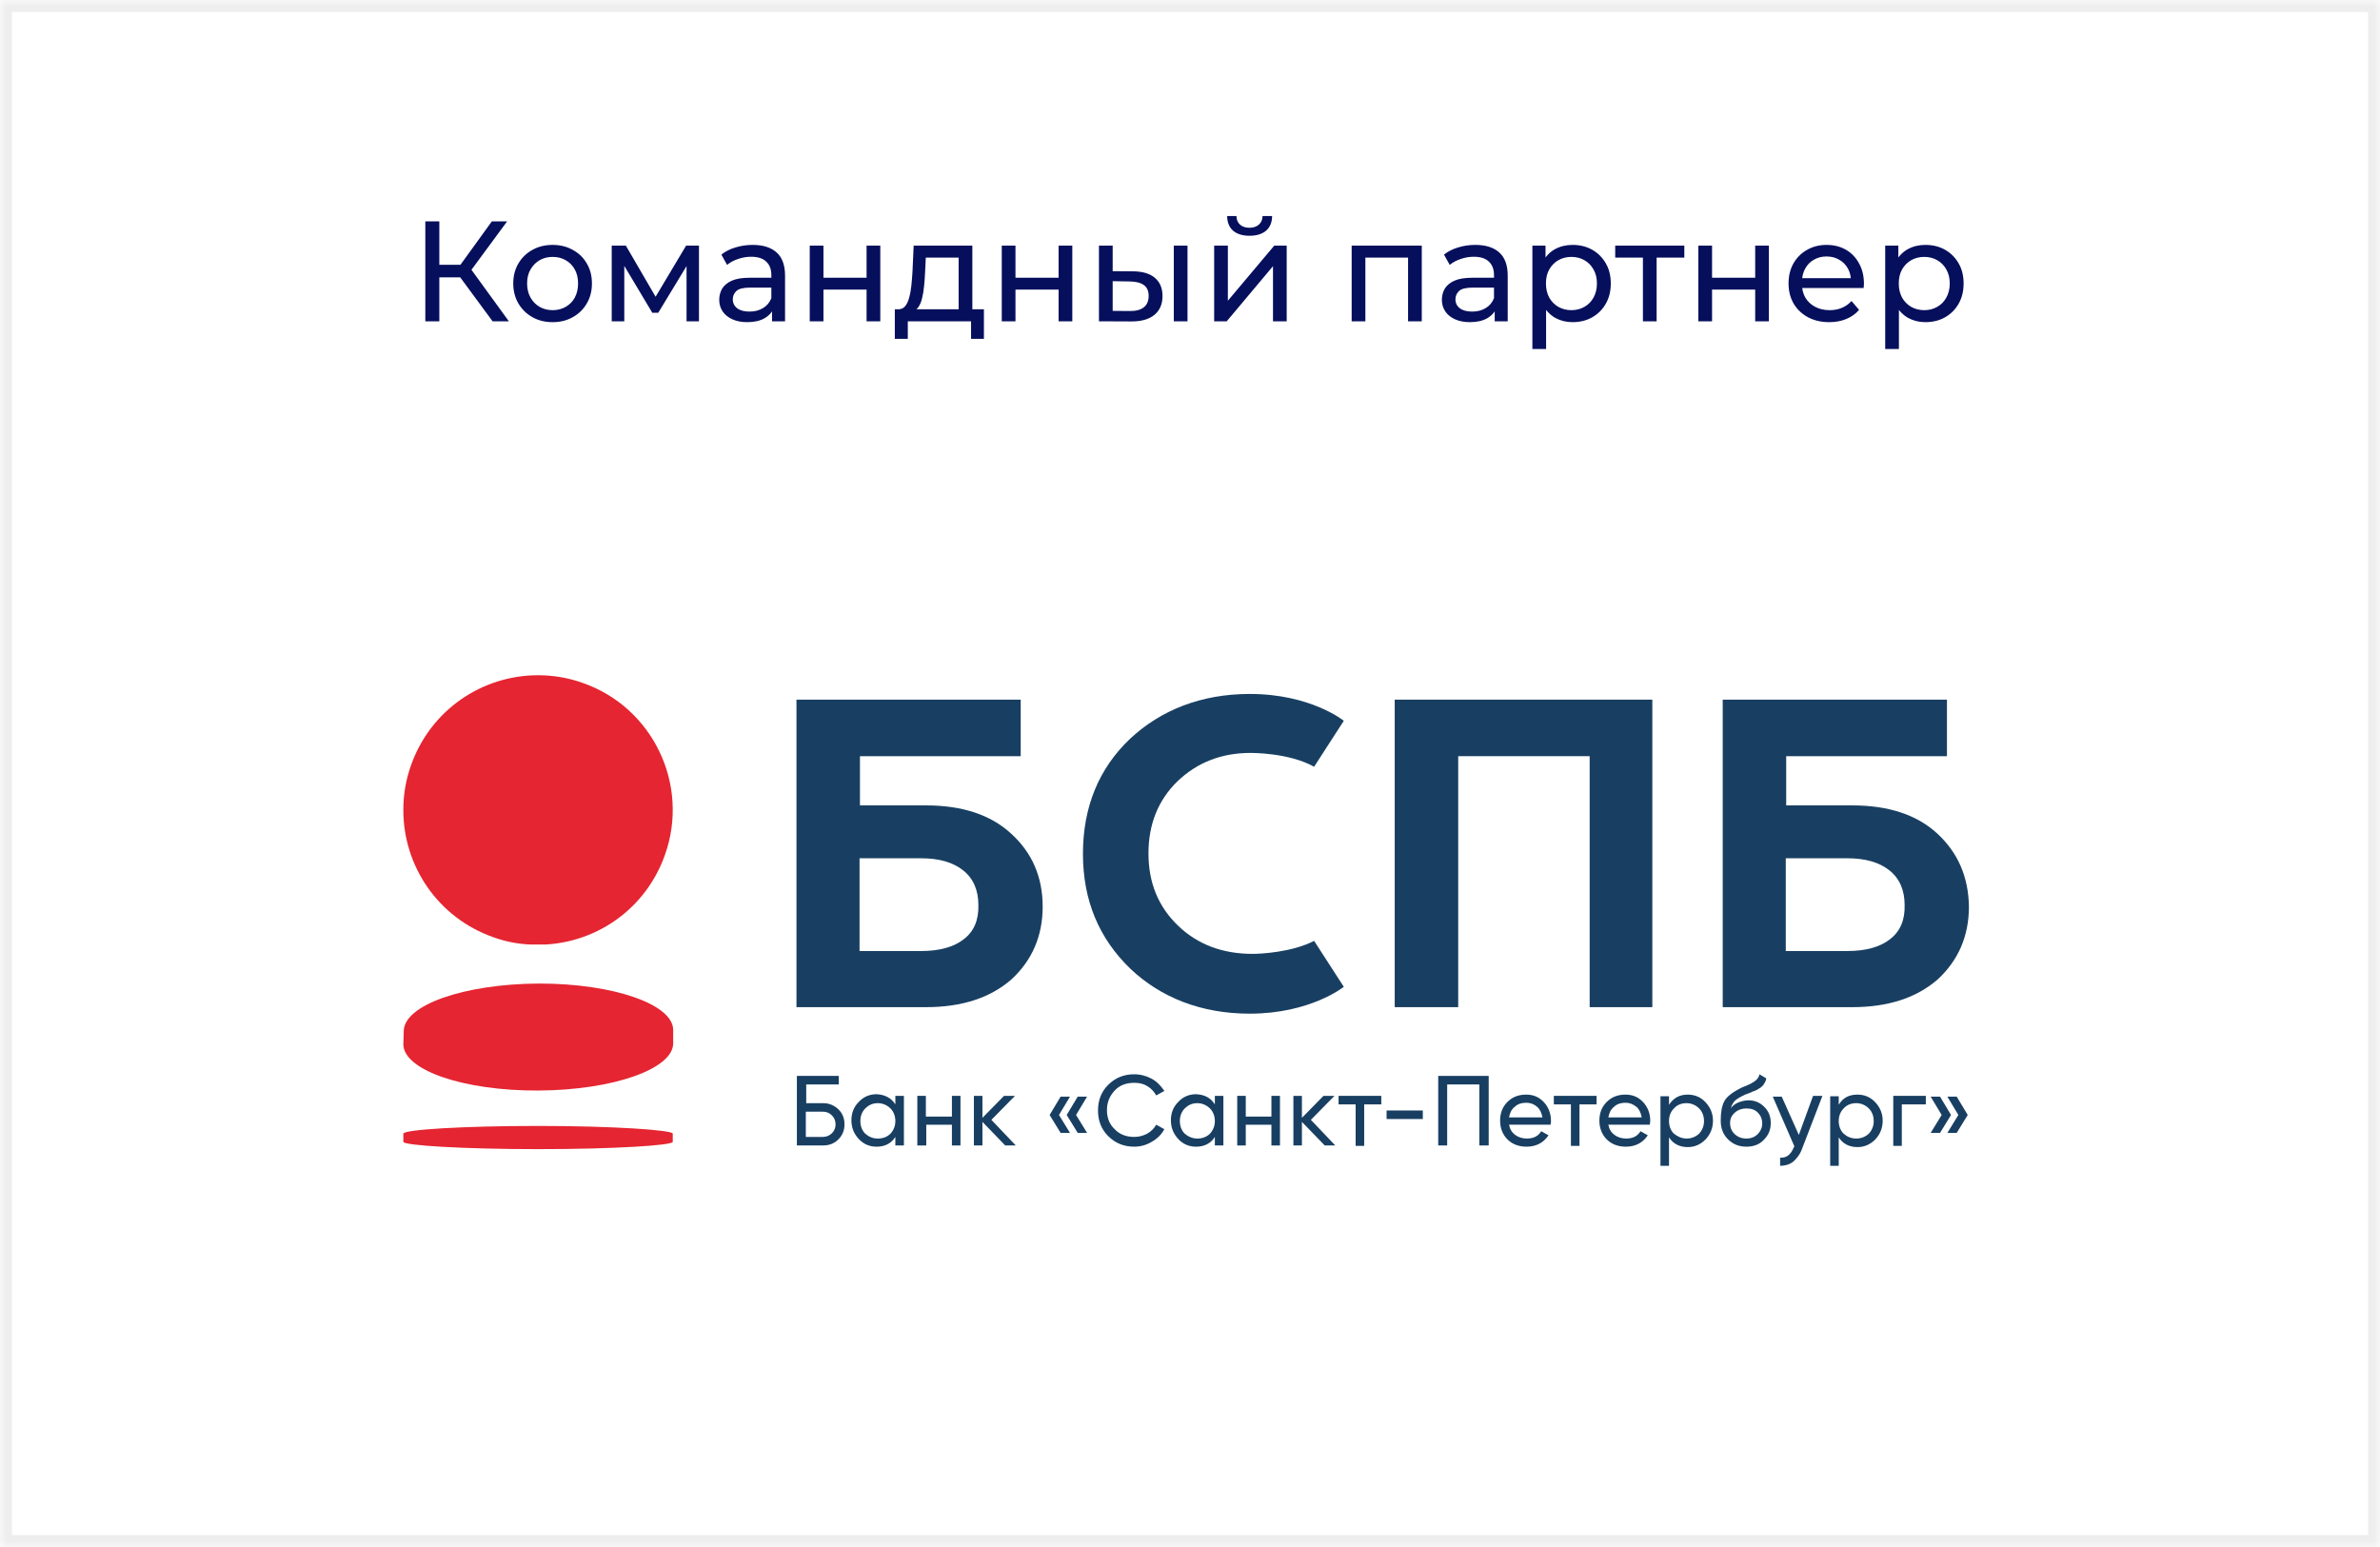
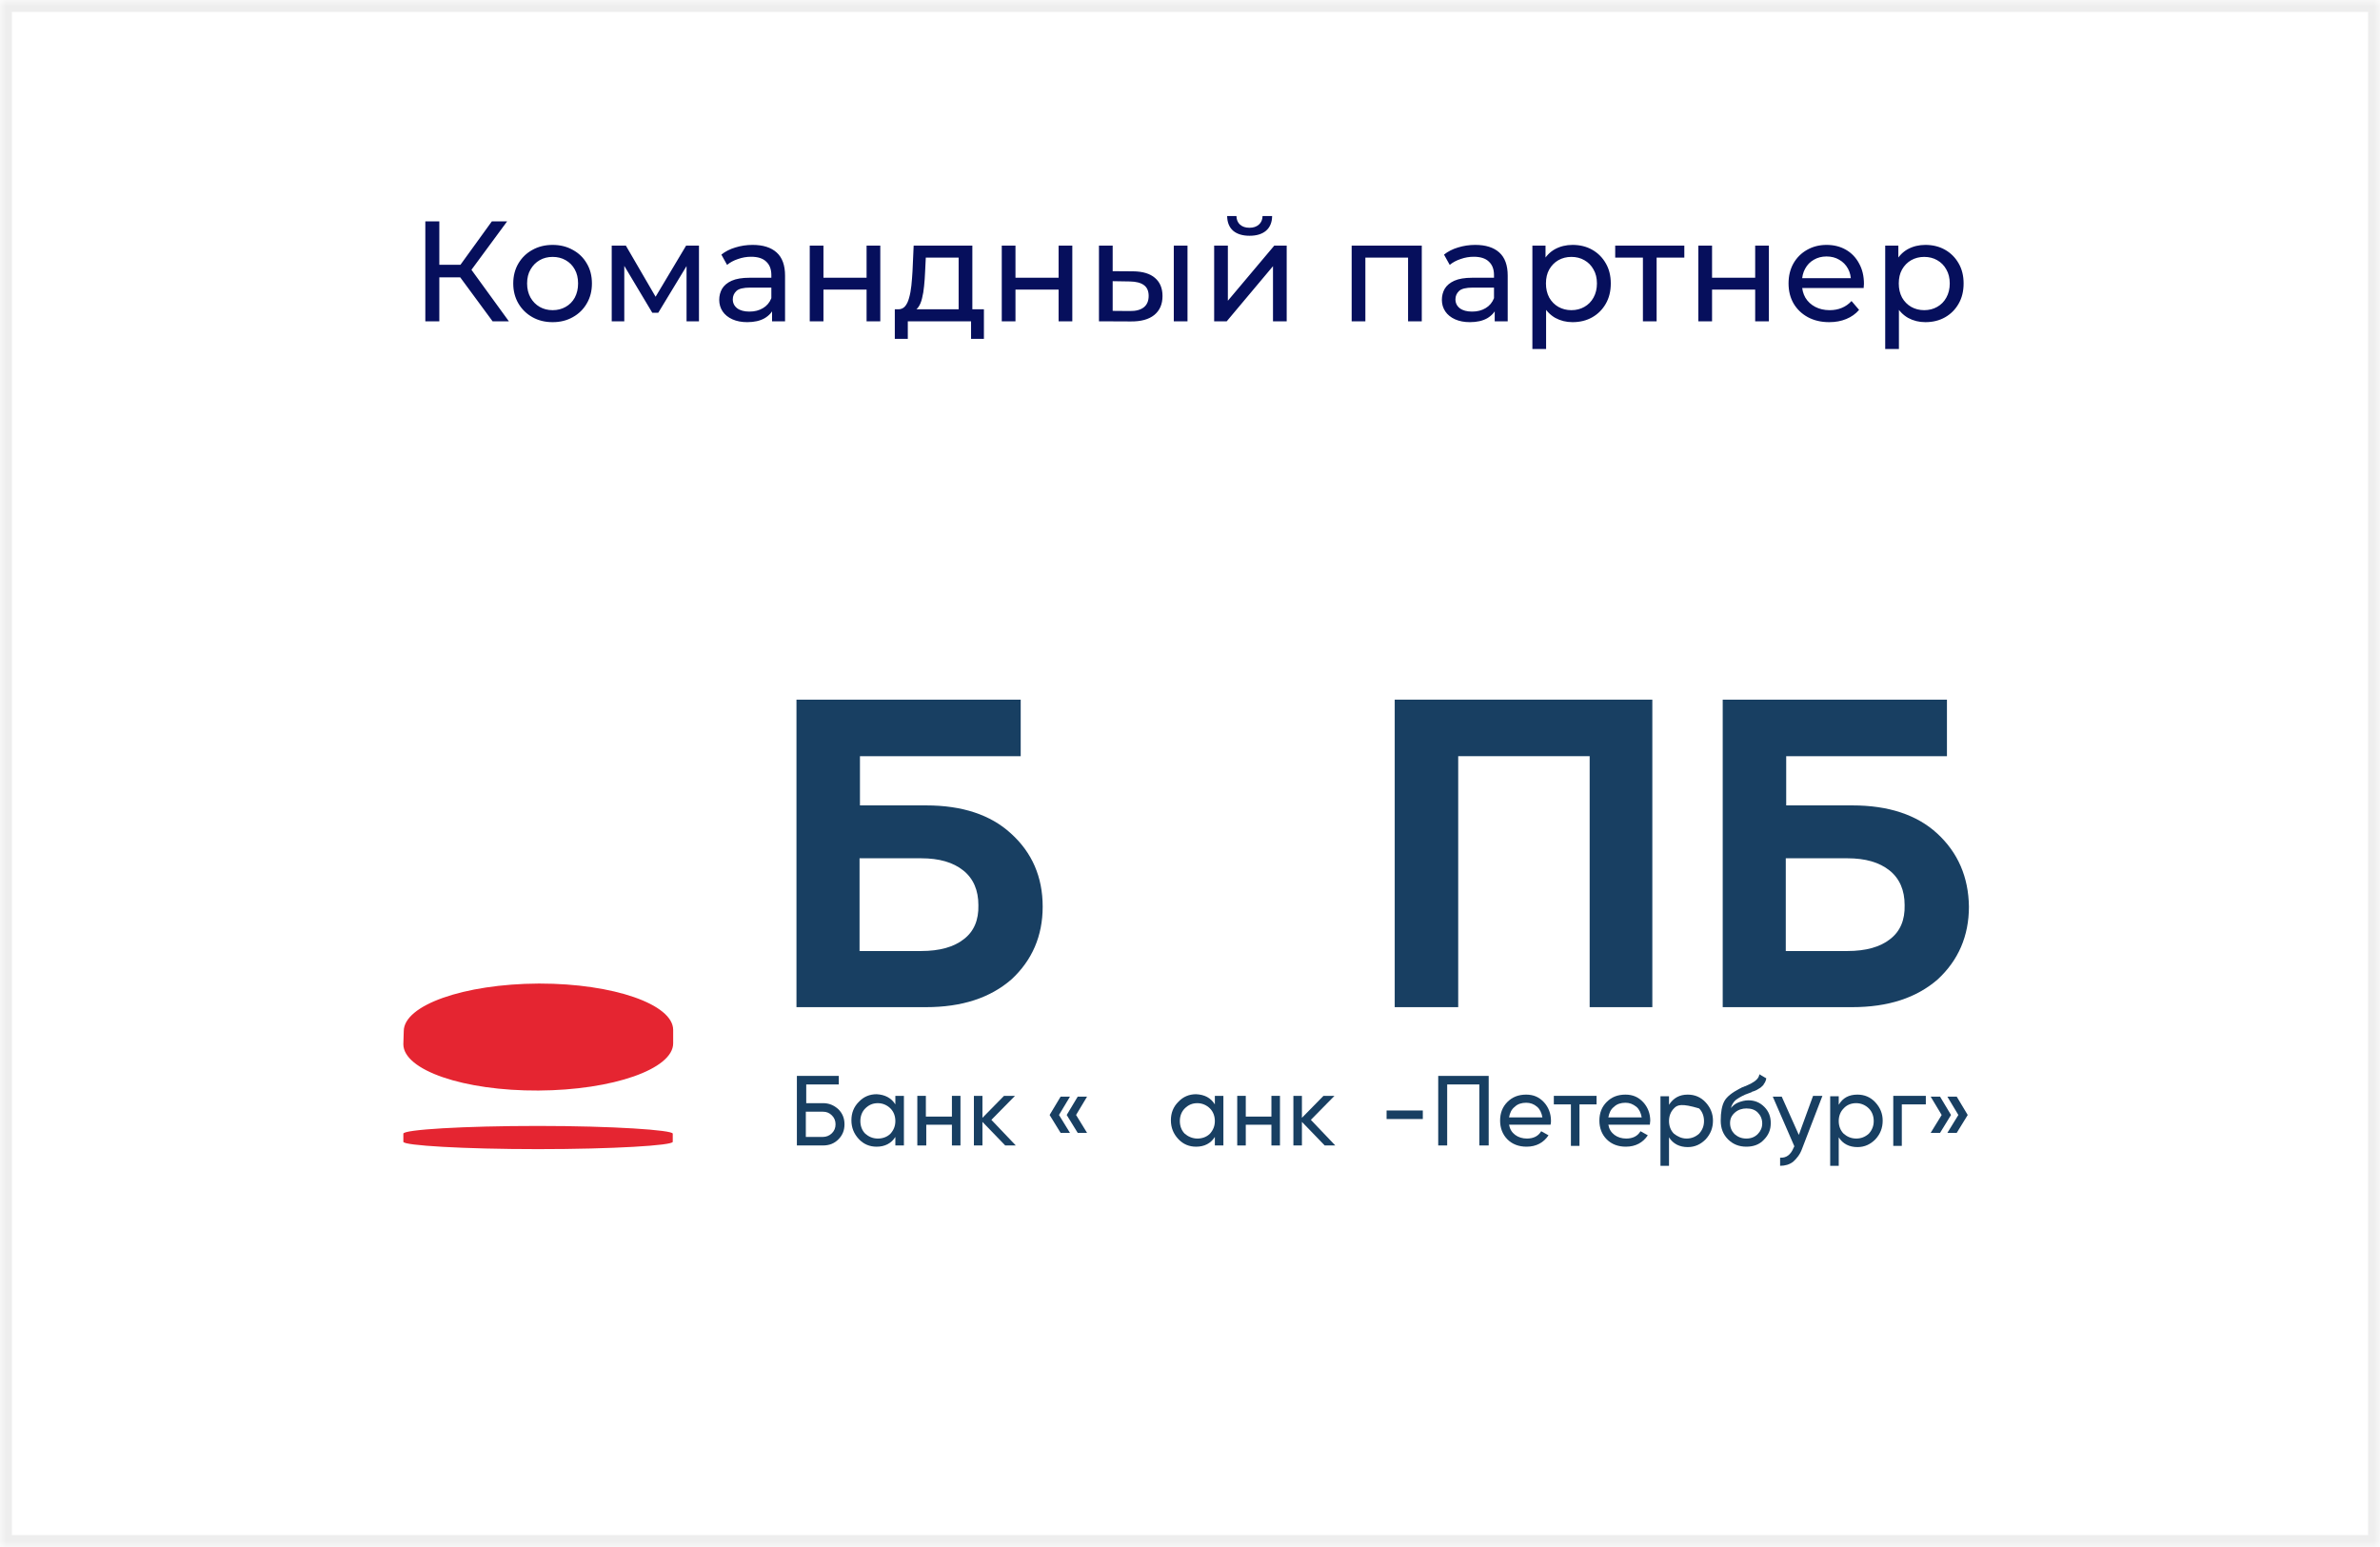
<svg xmlns="http://www.w3.org/2000/svg" width="200" height="130" viewBox="0 0 200 130" fill="none">
  <g clip-path="url(#clip0_370_66)">
    <mask id="mask0_370_66" style="mask-type:luminance" maskUnits="userSpaceOnUse" x="0" y="0" width="200" height="130">
      <path d="M200 0H0V130H200V0Z" fill="white" />
    </mask>
    <g mask="url(#mask0_370_66)">
      <path d="M199.5 0.5H0.5V129.5H199.5V0.5Z" stroke="#EEEEEE" />
      <path d="M41.394 27L38.346 22.86L39.318 22.26L42.762 27H41.394ZM35.742 27V18.6H36.918V27H35.742ZM36.558 23.304V22.248H39.282V23.304H36.558ZM39.426 22.932L38.322 22.764L41.334 18.6H42.618L39.426 22.932ZM46.442 27.072C45.802 27.072 45.234 26.932 44.738 26.652C44.242 26.372 43.85 25.988 43.562 25.5C43.274 25.004 43.13 24.444 43.13 23.82C43.13 23.188 43.274 22.628 43.562 22.14C43.85 21.652 44.242 21.272 44.738 21C45.234 20.72 45.802 20.58 46.442 20.58C47.074 20.58 47.638 20.72 48.134 21C48.638 21.272 49.03 21.652 49.31 22.14C49.598 22.62 49.742 23.18 49.742 23.82C49.742 24.452 49.598 25.012 49.31 25.5C49.03 25.988 48.638 26.372 48.134 26.652C47.638 26.932 47.074 27.072 46.442 27.072ZM46.442 26.064C46.85 26.064 47.214 25.972 47.534 25.788C47.862 25.604 48.118 25.344 48.302 25.008C48.486 24.664 48.578 24.268 48.578 23.82C48.578 23.364 48.486 22.972 48.302 22.644C48.118 22.308 47.862 22.048 47.534 21.864C47.214 21.68 46.85 21.588 46.442 21.588C46.034 21.588 45.67 21.68 45.35 21.864C45.03 22.048 44.774 22.308 44.582 22.644C44.39 22.972 44.294 23.364 44.294 23.82C44.294 24.268 44.39 24.664 44.582 25.008C44.774 25.344 45.03 25.604 45.35 25.788C45.67 25.972 46.034 26.064 46.442 26.064ZM51.405 27V20.64H52.593L55.329 25.344H54.849L57.657 20.64H58.737V27H57.693V21.936L57.885 22.044L55.317 26.28H54.813L52.233 21.96L52.461 21.912V27H51.405ZM64.879 27V25.656L64.819 25.404V23.112C64.819 22.624 64.675 22.248 64.387 21.984C64.107 21.712 63.683 21.576 63.115 21.576C62.739 21.576 62.371 21.64 62.011 21.768C61.651 21.888 61.347 22.052 61.099 22.26L60.619 21.396C60.947 21.132 61.339 20.932 61.795 20.796C62.259 20.652 62.743 20.58 63.247 20.58C64.119 20.58 64.791 20.792 65.263 21.216C65.735 21.64 65.971 22.288 65.971 23.16V27H64.879ZM62.791 27.072C62.319 27.072 61.903 26.992 61.543 26.832C61.191 26.672 60.919 26.452 60.727 26.172C60.535 25.884 60.439 25.56 60.439 25.2C60.439 24.856 60.519 24.544 60.679 24.264C60.847 23.984 61.115 23.76 61.483 23.592C61.859 23.424 62.363 23.34 62.995 23.34H65.011V24.168H63.043C62.467 24.168 62.079 24.264 61.879 24.456C61.679 24.648 61.579 24.88 61.579 25.152C61.579 25.464 61.703 25.716 61.951 25.908C62.199 26.092 62.543 26.184 62.983 26.184C63.415 26.184 63.791 26.088 64.111 25.896C64.439 25.704 64.675 25.424 64.819 25.056L65.047 25.848C64.895 26.224 64.627 26.524 64.243 26.748C63.859 26.964 63.375 27.072 62.791 27.072ZM68.046 27V20.64H69.198V23.34H72.822V20.64H73.974V27H72.822V24.336H69.198V27H68.046ZM80.558 26.46V21.648H77.798L77.738 22.872C77.722 23.272 77.694 23.66 77.654 24.036C77.622 24.404 77.566 24.744 77.486 25.056C77.414 25.368 77.306 25.624 77.162 25.824C77.018 26.024 76.826 26.148 76.586 26.196L75.446 25.992C75.694 26 75.894 25.92 76.046 25.752C76.198 25.576 76.314 25.336 76.394 25.032C76.482 24.728 76.546 24.384 76.586 24C76.626 23.608 76.658 23.204 76.682 22.788L76.778 20.64H81.71V26.46H80.558ZM75.194 28.476V25.992H82.682V28.476H81.602V27H76.286V28.476H75.194ZM84.182 27V20.64H85.334V23.34H88.958V20.64H90.11V27H88.958V24.336H85.334V27H84.182ZM98.638 27V20.64H99.79V27H98.638ZM95.218 22.8C96.026 22.808 96.638 22.992 97.054 23.352C97.478 23.712 97.69 24.22 97.69 24.876C97.69 25.564 97.458 26.096 96.994 26.472C96.538 26.84 95.882 27.02 95.026 27.012L92.35 27V20.64H93.502V22.788L95.218 22.8ZM94.942 26.136C95.454 26.144 95.846 26.04 96.118 25.824C96.39 25.608 96.526 25.288 96.526 24.864C96.526 24.448 96.39 24.144 96.118 23.952C95.854 23.76 95.462 23.66 94.942 23.652L93.502 23.628V26.124L94.942 26.136ZM102.03 27V20.64H103.182V25.272L107.082 20.64H108.126V27H106.974V22.368L103.086 27H102.03ZM105.006 19.812C104.422 19.812 103.962 19.672 103.626 19.392C103.298 19.104 103.13 18.692 103.122 18.156H103.902C103.91 18.46 104.01 18.7 104.202 18.876C104.402 19.052 104.666 19.14 104.994 19.14C105.322 19.14 105.586 19.052 105.786 18.876C105.986 18.7 106.09 18.46 106.098 18.156H106.902C106.894 18.692 106.722 19.104 106.386 19.392C106.05 19.672 105.59 19.812 105.006 19.812ZM113.585 27V20.64H119.477V27H118.325V21.36L118.601 21.648H114.461L114.737 21.36V27H113.585ZM125.606 27V25.656L125.546 25.404V23.112C125.546 22.624 125.402 22.248 125.114 21.984C124.834 21.712 124.41 21.576 123.842 21.576C123.466 21.576 123.098 21.64 122.738 21.768C122.378 21.888 122.074 22.052 121.826 22.26L121.346 21.396C121.674 21.132 122.066 20.932 122.522 20.796C122.986 20.652 123.47 20.58 123.974 20.58C124.846 20.58 125.518 20.792 125.99 21.216C126.462 21.64 126.698 22.288 126.698 23.16V27H125.606ZM123.518 27.072C123.046 27.072 122.63 26.992 122.27 26.832C121.918 26.672 121.646 26.452 121.454 26.172C121.262 25.884 121.166 25.56 121.166 25.2C121.166 24.856 121.246 24.544 121.406 24.264C121.574 23.984 121.842 23.76 122.21 23.592C122.586 23.424 123.09 23.34 123.722 23.34H125.738V24.168H123.77C123.194 24.168 122.806 24.264 122.606 24.456C122.406 24.648 122.306 24.88 122.306 25.152C122.306 25.464 122.43 25.716 122.678 25.908C122.926 26.092 123.27 26.184 123.71 26.184C124.142 26.184 124.518 26.088 124.838 25.896C125.166 25.704 125.402 25.424 125.546 25.056L125.774 25.848C125.622 26.224 125.354 26.524 124.97 26.748C124.586 26.964 124.102 27.072 123.518 27.072ZM132.144 27.072C131.616 27.072 131.132 26.952 130.692 26.712C130.26 26.464 129.912 26.1 129.648 25.62C129.392 25.14 129.264 24.54 129.264 23.82C129.264 23.1 129.388 22.5 129.636 22.02C129.892 21.54 130.236 21.18 130.668 20.94C131.108 20.7 131.6 20.58 132.144 20.58C132.768 20.58 133.32 20.716 133.8 20.988C134.28 21.26 134.66 21.64 134.94 22.128C135.22 22.608 135.36 23.172 135.36 23.82C135.36 24.468 135.22 25.036 134.94 25.524C134.66 26.012 134.28 26.392 133.8 26.664C133.32 26.936 132.768 27.072 132.144 27.072ZM128.772 29.328V20.64H129.876V22.356L129.804 23.832L129.924 25.308V29.328H128.772ZM132.048 26.064C132.456 26.064 132.82 25.972 133.14 25.788C133.468 25.604 133.724 25.344 133.908 25.008C134.1 24.664 134.196 24.268 134.196 23.82C134.196 23.364 134.1 22.972 133.908 22.644C133.724 22.308 133.468 22.048 133.14 21.864C132.82 21.68 132.456 21.588 132.048 21.588C131.648 21.588 131.284 21.68 130.956 21.864C130.636 22.048 130.38 22.308 130.188 22.644C130.004 22.972 129.912 23.364 129.912 23.82C129.912 24.268 130.004 24.664 130.188 25.008C130.38 25.344 130.636 25.604 130.956 25.788C131.284 25.972 131.648 26.064 132.048 26.064ZM138.06 27V21.348L138.348 21.648H135.732V20.64H141.54V21.648H138.936L139.212 21.348V27H138.06ZM142.718 27V20.64H143.87V23.34H147.494V20.64H148.646V27H147.494V24.336H143.87V27H142.718ZM153.718 27.072C153.038 27.072 152.438 26.932 151.918 26.652C151.406 26.372 151.006 25.988 150.718 25.5C150.438 25.012 150.298 24.452 150.298 23.82C150.298 23.188 150.434 22.628 150.706 22.14C150.986 21.652 151.366 21.272 151.846 21C152.334 20.72 152.882 20.58 153.49 20.58C154.106 20.58 154.65 20.716 155.122 20.988C155.594 21.26 155.962 21.644 156.226 22.14C156.498 22.628 156.634 23.2 156.634 23.856C156.634 23.904 156.63 23.96 156.622 24.024C156.622 24.088 156.618 24.148 156.61 24.204H151.198V23.376H156.01L155.542 23.664C155.55 23.256 155.466 22.892 155.29 22.572C155.114 22.252 154.87 22.004 154.558 21.828C154.254 21.644 153.898 21.552 153.49 21.552C153.09 21.552 152.734 21.644 152.422 21.828C152.11 22.004 151.866 22.256 151.69 22.584C151.514 22.904 151.426 23.272 151.426 23.688V23.88C151.426 24.304 151.522 24.684 151.714 25.02C151.914 25.348 152.19 25.604 152.542 25.788C152.894 25.972 153.298 26.064 153.754 26.064C154.13 26.064 154.47 26 154.774 25.872C155.086 25.744 155.358 25.552 155.59 25.296L156.226 26.04C155.938 26.376 155.578 26.632 155.146 26.808C154.722 26.984 154.246 27.072 153.718 27.072ZM161.793 27.072C161.265 27.072 160.781 26.952 160.341 26.712C159.909 26.464 159.561 26.1 159.297 25.62C159.041 25.14 158.913 24.54 158.913 23.82C158.913 23.1 159.037 22.5 159.285 22.02C159.541 21.54 159.885 21.18 160.317 20.94C160.757 20.7 161.249 20.58 161.793 20.58C162.417 20.58 162.969 20.716 163.449 20.988C163.929 21.26 164.309 21.64 164.589 22.128C164.869 22.608 165.009 23.172 165.009 23.82C165.009 24.468 164.869 25.036 164.589 25.524C164.309 26.012 163.929 26.392 163.449 26.664C162.969 26.936 162.417 27.072 161.793 27.072ZM158.421 29.328V20.64H159.525V22.356L159.453 23.832L159.573 25.308V29.328H158.421ZM161.697 26.064C162.105 26.064 162.469 25.972 162.789 25.788C163.117 25.604 163.373 25.344 163.557 25.008C163.749 24.664 163.845 24.268 163.845 23.82C163.845 23.364 163.749 22.972 163.557 22.644C163.373 22.308 163.117 22.048 162.789 21.864C162.469 21.68 162.105 21.588 161.697 21.588C161.297 21.588 160.933 21.68 160.605 21.864C160.285 22.048 160.029 22.308 159.837 22.644C159.653 22.972 159.561 23.364 159.561 23.82C159.561 24.268 159.653 24.664 159.837 25.008C160.029 25.344 160.285 25.604 160.605 25.788C160.933 25.972 161.297 26.064 161.697 26.064Z" fill="#060F5C" />
-       <path d="M41.453 78.756C42.478 79.132 43.573 79.337 44.599 79.371H45.83C50.276 79.132 54.311 76.295 55.885 71.817C57.971 65.937 54.858 59.443 48.976 57.392C47.745 56.947 46.446 56.742 45.214 56.742C40.529 56.742 36.186 59.648 34.544 64.297C34.1 65.527 33.895 66.792 33.895 68.023V68.091C33.895 72.774 36.801 77.115 41.453 78.756Z" fill="#E52531" />
      <path d="M33.895 87.746C33.895 89.933 38.99 91.677 45.249 91.642C51.507 91.608 56.569 89.831 56.569 87.677V86.549C56.569 84.396 51.541 82.652 45.351 82.652C45.317 82.652 45.283 82.652 45.249 82.652C38.99 82.686 33.929 84.464 33.929 86.652L33.895 87.746Z" fill="#E52531" />
      <path d="M45.214 94.617C38.956 94.617 33.895 94.925 33.895 95.267V95.95C33.895 96.258 38.956 96.566 45.214 96.566C51.473 96.566 56.534 96.258 56.534 95.95V95.267C56.534 94.959 51.473 94.617 45.214 94.617Z" fill="#E52531" />
      <path d="M122.504 84.635H117.203V58.793H138.851V84.635H133.585V63.544H122.538V84.635H122.504Z" fill="#183F62" />
-       <path d="M105.265 80.157C102.734 80.157 100.648 79.371 99.007 77.799C97.331 76.192 96.51 74.175 96.51 71.714C96.51 69.253 97.331 67.236 98.938 65.664C100.614 64.057 102.666 63.271 105.094 63.271C105.094 63.271 108.308 63.237 110.429 64.433L112.925 60.571C112.925 60.571 110.155 58.315 105.025 58.315C100.921 58.315 97.536 59.682 94.971 62.075C92.338 64.57 91.004 67.817 91.004 71.748C91.004 75.645 92.338 78.859 95.005 81.422C97.536 83.815 100.921 85.182 105.025 85.182C110.121 85.182 112.925 82.926 112.925 82.926L110.429 79.064C108.582 80.021 105.949 80.157 105.265 80.157Z" fill="#183F62" />
      <path d="M84.953 70.039C83.243 68.467 80.849 67.681 77.839 67.681H72.265V63.544H85.773V58.793H66.93V84.635H77.805C80.849 84.635 83.209 83.849 84.987 82.311C86.731 80.704 87.62 78.653 87.62 76.192C87.62 73.697 86.731 71.646 84.953 70.039ZM80.986 78.927C80.165 79.576 78.968 79.918 77.395 79.918H72.231V72.124H77.395C78.934 72.124 80.096 72.466 80.951 73.15C81.806 73.834 82.217 74.825 82.217 76.055C82.251 77.32 81.841 78.277 80.986 78.927Z" fill="#183F62" />
      <path d="M162.789 70.039C161.079 68.467 158.685 67.681 155.675 67.681H150.101V63.544H163.609V58.793H144.766V84.635H155.641C158.685 84.635 161.044 83.849 162.823 82.311C164.567 80.704 165.456 78.653 165.456 76.192C165.422 73.697 164.533 71.646 162.789 70.039ZM158.821 78.927C158.001 79.576 156.804 79.918 155.231 79.918H150.066V72.124H155.231C156.769 72.124 157.932 72.466 158.787 73.15C159.642 73.834 160.053 74.825 160.053 76.055C160.087 77.32 159.676 78.277 158.821 78.927Z" fill="#183F62" />
      <path d="M67.717 92.702H69.154C69.667 92.702 70.077 92.873 70.453 93.215C70.795 93.557 70.966 93.967 70.966 94.48C70.966 94.993 70.795 95.403 70.453 95.745C70.111 96.087 69.701 96.257 69.154 96.257H66.965V90.412H70.487V91.13H67.751V92.702H67.717ZM67.717 95.54H69.154C69.427 95.54 69.701 95.437 69.906 95.232C70.111 95.027 70.214 94.787 70.214 94.48C70.214 94.172 70.111 93.933 69.906 93.728C69.701 93.523 69.461 93.42 69.154 93.42H67.717V95.54Z" fill="#183F62" />
      <path d="M75.24 92.806V92.088H75.959V96.258H75.24V95.54C74.898 96.087 74.351 96.361 73.667 96.361C73.086 96.361 72.573 96.156 72.162 95.711C71.752 95.267 71.547 94.754 71.547 94.139C71.547 93.524 71.752 93.011 72.162 92.601C72.573 92.156 73.086 91.951 73.667 91.951C74.351 91.985 74.898 92.259 75.24 92.806ZM73.77 95.677C74.18 95.677 74.556 95.54 74.83 95.267C75.104 94.959 75.24 94.618 75.24 94.207C75.24 93.797 75.104 93.421 74.83 93.148C74.556 92.874 74.18 92.703 73.77 92.703C73.359 92.703 73.017 92.84 72.71 93.148C72.436 93.421 72.299 93.797 72.299 94.207C72.299 94.618 72.436 94.993 72.71 95.267C72.983 95.506 73.325 95.677 73.77 95.677Z" fill="#183F62" />
      <path d="M79.993 93.831V92.088H80.711V96.258H79.993V94.515H77.838V96.258H77.086V92.088H77.804V93.831H79.993Z" fill="#183F62" />
      <path d="M83.31 94.105L85.362 96.258H84.473L82.558 94.276V96.258H81.84V92.088H82.558V93.934L84.371 92.088H85.294L83.31 94.105Z" fill="#183F62" />
      <path d="M89.126 92.156H89.913L88.99 93.695L89.913 95.198H89.126L88.203 93.695L89.126 92.156ZM90.563 92.156H91.349L90.426 93.695L91.349 95.198H90.563L89.639 93.695L90.563 92.156Z" fill="#183F62" />
-       <path d="M95.313 96.36C94.424 96.36 93.706 96.052 93.124 95.471C92.543 94.89 92.269 94.172 92.269 93.318C92.269 92.463 92.543 91.745 93.124 91.164C93.706 90.583 94.424 90.275 95.313 90.275C95.826 90.275 96.339 90.412 96.784 90.651C97.228 90.891 97.57 91.267 97.844 91.677L97.16 92.053C96.989 91.745 96.75 91.472 96.408 91.267C96.066 91.062 95.724 90.993 95.313 90.993C94.629 90.993 94.082 91.198 93.672 91.643C93.261 92.087 93.022 92.6 93.022 93.284C93.022 93.933 93.227 94.48 93.672 94.89C94.082 95.335 94.663 95.54 95.313 95.54C95.724 95.54 96.066 95.437 96.408 95.266C96.75 95.061 96.989 94.822 97.16 94.514L97.844 94.89C97.605 95.335 97.263 95.676 96.784 95.95C96.339 96.223 95.826 96.36 95.313 96.36Z" fill="#183F62" />
      <path d="M102.088 92.806V92.088H102.806V96.258H102.088V95.54C101.746 96.087 101.199 96.361 100.515 96.361C99.933 96.361 99.421 96.156 99.01 95.711C98.6 95.267 98.394 94.754 98.394 94.139C98.394 93.524 98.6 93.011 99.01 92.601C99.421 92.156 99.933 91.951 100.515 91.951C101.233 91.985 101.746 92.259 102.088 92.806ZM100.618 95.677C101.028 95.677 101.404 95.54 101.678 95.267C101.951 94.959 102.088 94.618 102.088 94.207C102.088 93.797 101.951 93.421 101.678 93.148C101.404 92.874 101.028 92.703 100.618 92.703C100.207 92.703 99.865 92.84 99.557 93.148C99.284 93.421 99.147 93.797 99.147 94.207C99.147 94.618 99.284 94.993 99.557 95.267C99.831 95.506 100.207 95.677 100.618 95.677Z" fill="#183F62" />
      <path d="M106.842 93.831V92.088H107.56V96.258H106.842V94.515H104.687V96.258H103.969V92.088H104.687V93.831H106.842Z" fill="#183F62" />
      <path d="M110.157 94.105L112.209 96.258H111.32L109.405 94.276V96.258H108.688V92.088H109.405V93.934L111.217 92.088H112.141L110.157 94.105Z" fill="#183F62" />
-       <path d="M112.484 92.088H116.075V92.806H114.638V96.292H113.92V92.806H112.484V92.088Z" fill="#183F62" />
      <path d="M119.564 94.036H116.52V93.318H119.564V94.036Z" fill="#183F62" />
      <path d="M120.859 90.412H125.1V96.257H124.314V91.13H121.612V96.257H120.859V90.412Z" fill="#183F62" />
      <path d="M130.299 94.514H126.811C126.879 94.89 127.05 95.163 127.324 95.369C127.598 95.574 127.94 95.676 128.316 95.676C128.863 95.676 129.273 95.471 129.513 95.061L130.128 95.403C129.718 96.018 129.102 96.36 128.282 96.36C127.632 96.36 127.085 96.155 126.674 95.745C126.264 95.334 126.059 94.787 126.059 94.172C126.059 93.523 126.264 93.01 126.674 92.6C127.085 92.189 127.598 91.984 128.247 91.984C128.863 91.984 129.342 92.189 129.752 92.634C130.128 93.044 130.334 93.591 130.334 94.172C130.334 94.275 130.334 94.377 130.299 94.514ZM128.247 92.668C127.871 92.668 127.529 92.771 127.29 93.01C127.016 93.215 126.879 93.523 126.811 93.899H129.615C129.547 93.523 129.41 93.215 129.171 93.01C128.897 92.771 128.589 92.668 128.247 92.668Z" fill="#183F62" />
      <path d="M130.574 92.088H134.165V92.806H132.729V96.292H132.01V92.806H130.574V92.088Z" fill="#183F62" />
      <path d="M138.643 94.514H135.155C135.223 94.89 135.394 95.163 135.668 95.369C135.941 95.574 136.283 95.676 136.659 95.676C137.207 95.676 137.617 95.471 137.856 95.061L138.472 95.403C138.062 96.018 137.446 96.36 136.625 96.36C135.975 96.36 135.428 96.155 135.018 95.745C134.607 95.334 134.402 94.787 134.402 94.172C134.402 93.523 134.607 93.01 135.018 92.6C135.428 92.189 135.941 91.984 136.591 91.984C137.207 91.984 137.685 92.189 138.096 92.634C138.472 93.044 138.677 93.591 138.677 94.172C138.677 94.275 138.643 94.377 138.643 94.514ZM136.591 92.668C136.215 92.668 135.873 92.771 135.633 93.01C135.36 93.215 135.223 93.523 135.155 93.899H137.959C137.891 93.523 137.754 93.215 137.514 93.01C137.207 92.771 136.933 92.668 136.591 92.668Z" fill="#183F62" />
-       <path d="M141.827 91.984C142.408 91.984 142.921 92.189 143.331 92.634C143.742 93.078 143.947 93.591 143.947 94.172C143.947 94.787 143.742 95.3 143.331 95.745C142.921 96.155 142.442 96.394 141.827 96.394C141.143 96.394 140.595 96.121 140.253 95.574V97.966H139.535V92.121H140.253V92.839C140.63 92.258 141.143 91.984 141.827 91.984ZM141.724 95.676C142.134 95.676 142.476 95.54 142.784 95.266C143.058 94.958 143.194 94.617 143.194 94.206C143.194 93.796 143.058 93.42 142.784 93.147C142.511 92.873 142.134 92.702 141.724 92.702C141.314 92.702 140.937 92.839 140.664 93.147C140.39 93.42 140.253 93.796 140.253 94.206C140.253 94.617 140.39 94.993 140.664 95.266C140.972 95.505 141.314 95.676 141.724 95.676Z" fill="#183F62" />
+       <path d="M141.827 91.984C142.408 91.984 142.921 92.189 143.331 92.634C143.742 93.078 143.947 93.591 143.947 94.172C143.947 94.787 143.742 95.3 143.331 95.745C142.921 96.155 142.442 96.394 141.827 96.394C141.143 96.394 140.595 96.121 140.253 95.574V97.966H139.535V92.121H140.253V92.839C140.63 92.258 141.143 91.984 141.827 91.984ZM141.724 95.676C142.134 95.676 142.476 95.54 142.784 95.266C143.058 94.958 143.194 94.617 143.194 94.206C143.194 93.796 143.058 93.42 142.784 93.147C141.314 92.702 140.937 92.839 140.664 93.147C140.39 93.42 140.253 93.796 140.253 94.206C140.253 94.617 140.39 94.993 140.664 95.266C140.972 95.505 141.314 95.676 141.724 95.676Z" fill="#183F62" />
      <path d="M146.752 96.36C146.137 96.36 145.624 96.155 145.213 95.745C144.803 95.335 144.598 94.822 144.598 94.172C144.598 93.454 144.7 92.907 144.905 92.531C145.111 92.156 145.555 91.814 146.205 91.472C146.239 91.472 146.273 91.438 146.342 91.403C146.376 91.369 146.444 91.369 146.513 91.335C146.581 91.301 146.65 91.267 146.684 91.267L147.128 91.062C147.573 90.822 147.812 90.583 147.847 90.275L148.428 90.617C148.394 90.822 148.325 90.959 148.223 91.096C148.223 91.096 148.189 91.13 148.189 91.164C148.154 91.198 148.154 91.233 148.12 91.233C148.12 91.233 148.086 91.267 148.052 91.301C148.018 91.335 148.018 91.335 147.983 91.369C147.949 91.403 147.915 91.403 147.881 91.438C147.676 91.574 147.539 91.643 147.436 91.677C147.402 91.677 147.368 91.711 147.334 91.711C147.299 91.711 147.265 91.745 147.231 91.745C147.197 91.745 147.197 91.779 147.197 91.779L146.923 91.882L146.65 91.984C146.273 92.156 146 92.326 145.829 92.463C145.658 92.634 145.521 92.839 145.453 93.113C145.624 92.907 145.829 92.737 146.102 92.634C146.376 92.531 146.65 92.463 146.923 92.463C147.436 92.463 147.881 92.634 148.257 93.01C148.633 93.386 148.804 93.83 148.804 94.377C148.804 94.959 148.599 95.403 148.223 95.779C147.847 96.189 147.334 96.36 146.752 96.36ZM148.086 94.412C148.086 94.035 147.949 93.728 147.71 93.489C147.47 93.249 147.163 93.147 146.752 93.147C146.41 93.147 146.068 93.249 145.795 93.489C145.521 93.728 145.384 94.001 145.384 94.377C145.384 94.753 145.521 95.061 145.76 95.3C146.034 95.54 146.342 95.676 146.752 95.676C147.163 95.676 147.47 95.54 147.71 95.3C147.949 95.061 148.086 94.753 148.086 94.412Z" fill="#183F62" />
      <path d="M151.162 95.37L152.359 92.088H153.145L151.435 96.532C151.264 97.01 150.991 97.352 150.683 97.626C150.375 97.865 149.999 97.967 149.589 97.967V97.284C150.102 97.318 150.478 97.044 150.717 96.463L150.786 96.327L148.973 92.156H149.726L151.162 95.37Z" fill="#183F62" />
      <path d="M156.089 91.984C156.67 91.984 157.183 92.189 157.593 92.634C158.004 93.078 158.209 93.591 158.209 94.172C158.209 94.787 158.004 95.3 157.593 95.745C157.183 96.155 156.704 96.394 156.089 96.394C155.405 96.394 154.857 96.121 154.515 95.574V97.966H153.797V92.121H154.515V92.839C154.857 92.258 155.37 91.984 156.089 91.984ZM155.986 95.676C156.396 95.676 156.738 95.54 157.046 95.266C157.32 94.958 157.456 94.617 157.456 94.206C157.456 93.796 157.32 93.42 157.046 93.147C156.772 92.873 156.396 92.702 155.986 92.702C155.576 92.702 155.199 92.839 154.926 93.147C154.652 93.42 154.515 93.796 154.515 94.206C154.515 94.617 154.652 94.993 154.926 95.266C155.199 95.505 155.541 95.676 155.986 95.676Z" fill="#183F62" />
      <path d="M159.098 92.088H161.834V92.806H159.816V96.292H159.098V92.088Z" fill="#183F62" />
      <path d="M162.242 92.156H163.029L163.952 93.695L163.029 95.198H162.242L163.166 93.695L162.242 92.156ZM163.645 92.156H164.431L165.355 93.695L164.431 95.198H163.645L164.568 93.695L163.645 92.156Z" fill="#183F62" />
    </g>
  </g>
  <defs>
    <clipPath id="clip0_370_66">
      <rect width="200" height="130" fill="white" />
    </clipPath>
  </defs>
</svg>